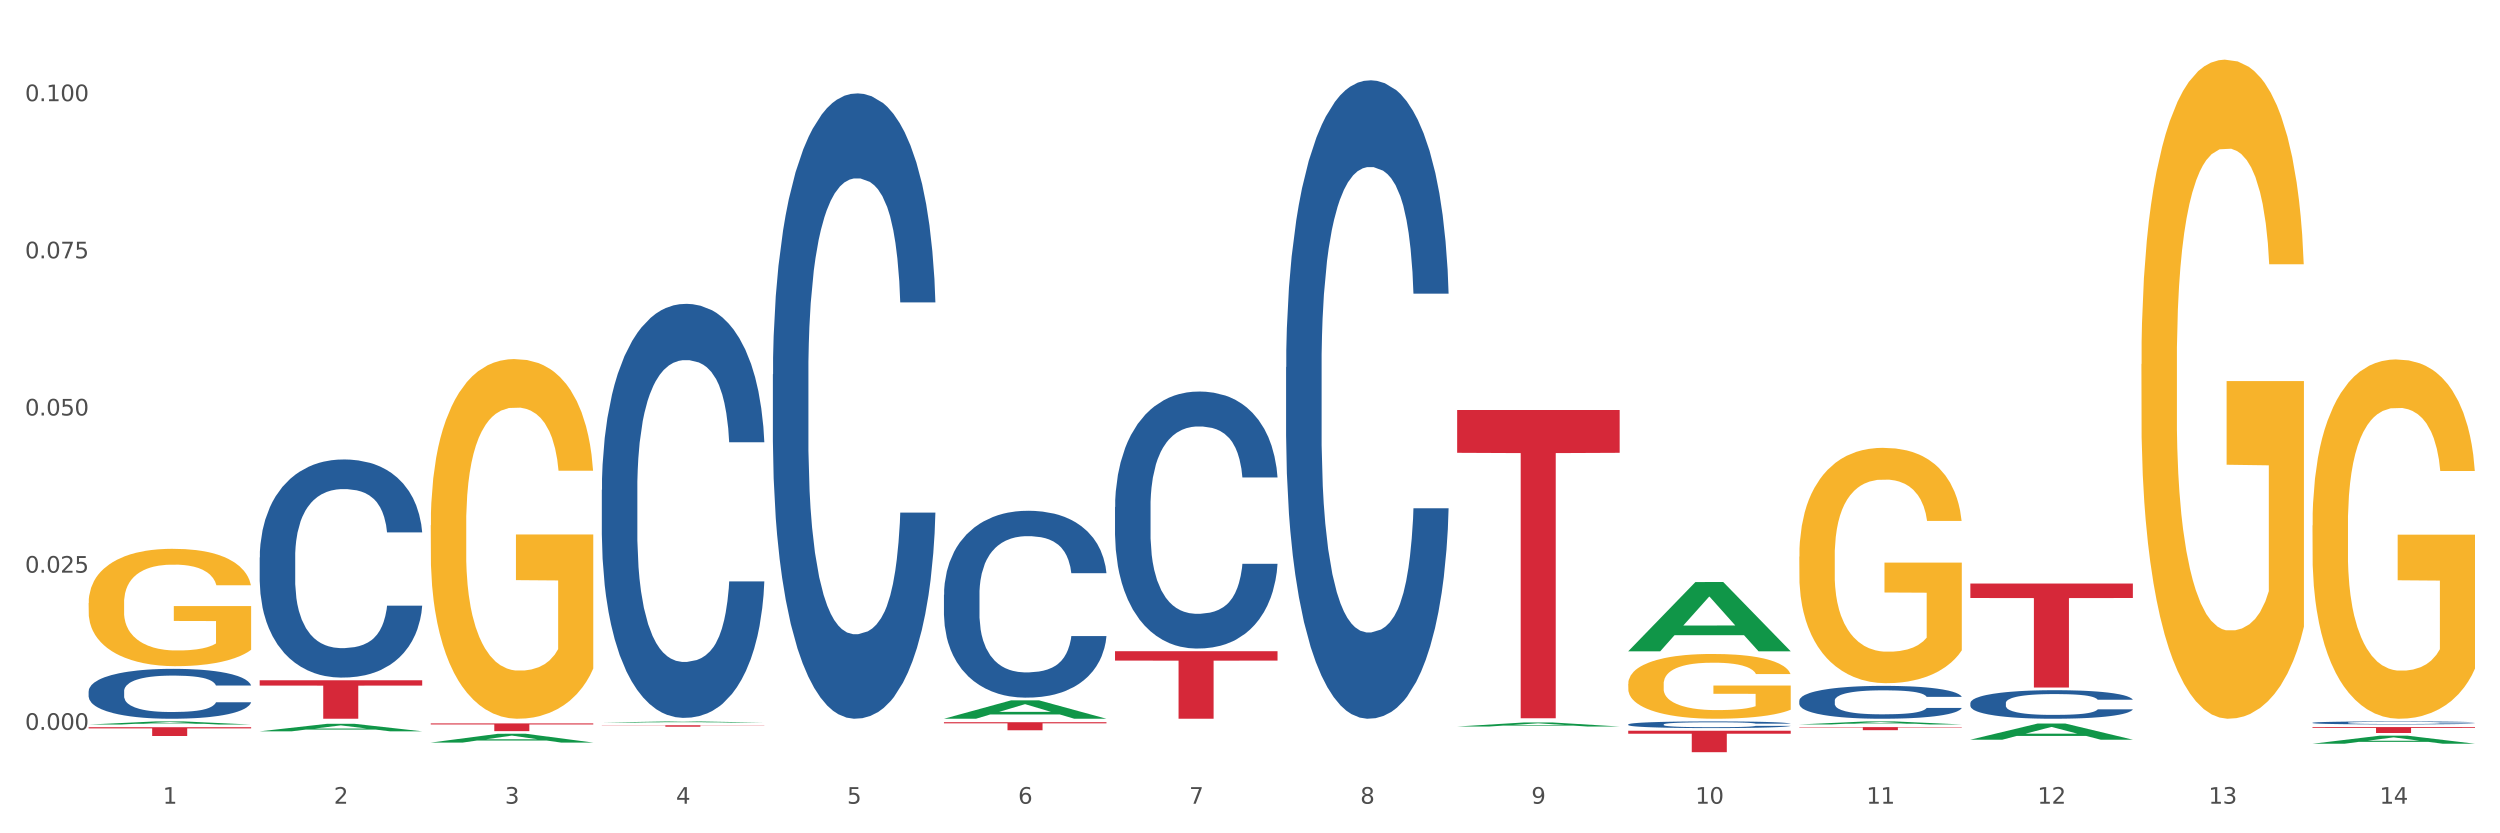
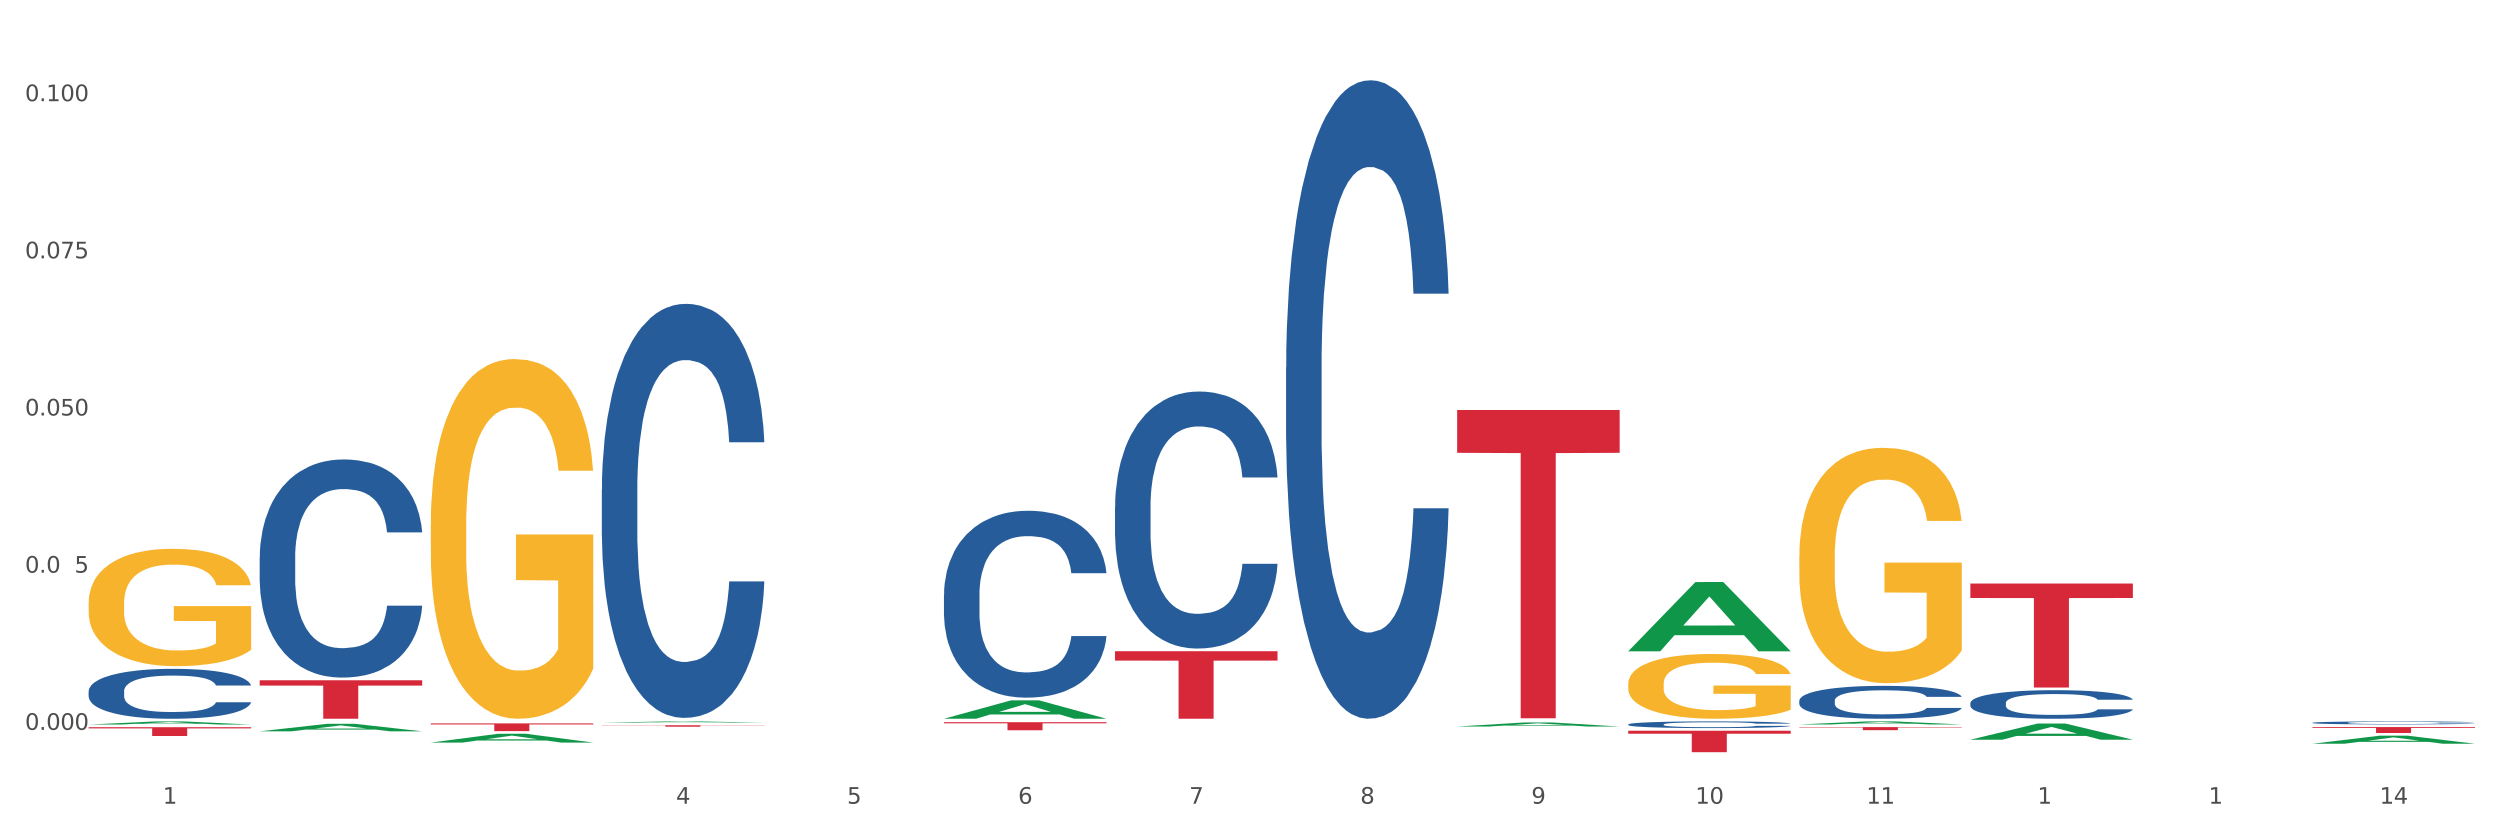
<svg xmlns="http://www.w3.org/2000/svg" xmlns:xlink="http://www.w3.org/1999/xlink" width="1080pt" height="360pt" viewBox="0 0 1080 360" version="1.1">
  <rect x="0" y="0" width="1080" height="360" fill="#333333" stroke="none" />
  <defs>
    <style type="text/css">*{stroke-linejoin: round; stroke-linecap: butt}</style>
  </defs>
  <g id="figure_1">
    <g id="patch_1">
      <path d="M 0 360  L 1080 360  L 1080 0  L 0 0  z " style="fill: #ffffff; stroke: #ffffff; stroke-linejoin: miter" />
    </g>
    <g id="axes_1">
      <g id="matplotlib.axis_1">
        <g id="xtick_1">
          <g id="text_1">
            <g style="fill: #4d4d4d" transform="translate(70.332 347.204) scale(0.096 -0.096)">
              <defs>
                <path id="DejaVuSans-31" d="M 794 531  L 1825 531  L 1825 4091  L 703 3866  L 703 4441  L 1819 4666  L 2450 4666  L 2450 531  L 3481 531  L 3481 0  L 794 0  L 794 531  z " transform="scale(0.016)" />
              </defs>
              <use xlink:href="#DejaVuSans-31" />
            </g>
          </g>
        </g>
        <g id="xtick_2">
          <g id="text_2">
            <g style="fill: #4d4d4d" transform="translate(144.233 347.204) scale(0.096 -0.096)">
              <defs>
-                 <path id="DejaVuSans-32" d="M 1228 531  L 3431 531  L 3431 0  L 469 0  L 469 531  Q 828 903 1448 1529  Q 2069 2156 2228 2338  Q 2531 2678 2651 2914  Q 2772 3150 2772 3378  Q 2772 3750 2511 3984  Q 2250 4219 1831 4219  Q 1534 4219 1204 4116  Q 875 4013 500 3803  L 500 4441  Q 881 4594 1212 4672  Q 1544 4750 1819 4750  Q 2544 4750 2975 4387  Q 3406 4025 3406 3419  Q 3406 3131 3298 2873  Q 3191 2616 2906 2266  Q 2828 2175 2409 1742  Q 1991 1309 1228 531  z " transform="scale(0.016)" />
-               </defs>
+                 </defs>
              <use xlink:href="#DejaVuSans-32" />
            </g>
          </g>
        </g>
        <g id="xtick_3">
          <g id="text_3">
            <g style="fill: #4d4d4d" transform="translate(218.134 347.204) scale(0.096 -0.096)">
              <defs>
-                 <path id="DejaVuSans-33" d="M 2597 2516  Q 3050 2419 3304 2112  Q 3559 1806 3559 1356  Q 3559 666 3084 287  Q 2609 -91 1734 -91  Q 1441 -91 1130 -33  Q 819 25 488 141  L 488 750  Q 750 597 1062 519  Q 1375 441 1716 441  Q 2309 441 2620 675  Q 2931 909 2931 1356  Q 2931 1769 2642 2001  Q 2353 2234 1838 2234  L 1294 2234  L 1294 2753  L 1863 2753  Q 2328 2753 2575 2939  Q 2822 3125 2822 3475  Q 2822 3834 2567 4026  Q 2313 4219 1838 4219  Q 1578 4219 1281 4162  Q 984 4106 628 3988  L 628 4550  Q 988 4650 1302 4700  Q 1616 4750 1894 4750  Q 2613 4750 3031 4423  Q 3450 4097 3450 3541  Q 3450 3153 3228 2886  Q 3006 2619 2597 2516  z " transform="scale(0.016)" />
-               </defs>
+                 </defs>
              <use xlink:href="#DejaVuSans-33" />
            </g>
          </g>
        </g>
        <g id="xtick_4">
          <g id="text_4">
            <g style="fill: #4d4d4d" transform="translate(292.034 347.204) scale(0.096 -0.096)">
              <defs>
                <path id="DejaVuSans-34" d="M 2419 4116  L 825 1625  L 2419 1625  L 2419 4116  z M 2253 4666  L 3047 4666  L 3047 1625  L 3713 1625  L 3713 1100  L 3047 1100  L 3047 0  L 2419 0  L 2419 1100  L 313 1100  L 313 1709  L 2253 4666  z " transform="scale(0.016)" />
              </defs>
              <use xlink:href="#DejaVuSans-34" />
            </g>
          </g>
        </g>
        <g id="xtick_5">
          <g id="text_5">
            <g style="fill: #4d4d4d" transform="translate(365.935 347.204) scale(0.096 -0.096)">
              <defs>
                <path id="DejaVuSans-35" d="M 691 4666  L 3169 4666  L 3169 4134  L 1269 4134  L 1269 2991  Q 1406 3038 1543 3061  Q 1681 3084 1819 3084  Q 2600 3084 3056 2656  Q 3513 2228 3513 1497  Q 3513 744 3044 326  Q 2575 -91 1722 -91  Q 1428 -91 1123 -41  Q 819 9 494 109  L 494 744  Q 775 591 1075 516  Q 1375 441 1709 441  Q 2250 441 2565 725  Q 2881 1009 2881 1497  Q 2881 1984 2565 2268  Q 2250 2553 1709 2553  Q 1456 2553 1204 2497  Q 953 2441 691 2322  L 691 4666  z " transform="scale(0.016)" />
              </defs>
              <use xlink:href="#DejaVuSans-35" />
            </g>
          </g>
        </g>
        <g id="xtick_6">
          <g id="text_6">
            <g style="fill: #4d4d4d" transform="translate(439.836 347.204) scale(0.096 -0.096)">
              <defs>
                <path id="DejaVuSans-36" d="M 2113 2584  Q 1688 2584 1439 2293  Q 1191 2003 1191 1497  Q 1191 994 1439 701  Q 1688 409 2113 409  Q 2538 409 2786 701  Q 3034 994 3034 1497  Q 3034 2003 2786 2293  Q 2538 2584 2113 2584  z M 3366 4563  L 3366 3988  Q 3128 4100 2886 4159  Q 2644 4219 2406 4219  Q 1781 4219 1451 3797  Q 1122 3375 1075 2522  Q 1259 2794 1537 2939  Q 1816 3084 2150 3084  Q 2853 3084 3261 2657  Q 3669 2231 3669 1497  Q 3669 778 3244 343  Q 2819 -91 2113 -91  Q 1303 -91 875 529  Q 447 1150 447 2328  Q 447 3434 972 4092  Q 1497 4750 2381 4750  Q 2619 4750 2861 4703  Q 3103 4656 3366 4563  z " transform="scale(0.016)" />
              </defs>
              <use xlink:href="#DejaVuSans-36" />
            </g>
          </g>
        </g>
        <g id="xtick_7">
          <g id="text_7">
            <g style="fill: #4d4d4d" transform="translate(513.737 347.204) scale(0.096 -0.096)">
              <defs>
                <path id="DejaVuSans-37" d="M 525 4666  L 3525 4666  L 3525 4397  L 1831 0  L 1172 0  L 2766 4134  L 525 4134  L 525 4666  z " transform="scale(0.016)" />
              </defs>
              <use xlink:href="#DejaVuSans-37" />
            </g>
          </g>
        </g>
        <g id="xtick_8">
          <g id="text_8">
            <g style="fill: #4d4d4d" transform="translate(587.638 347.204) scale(0.096 -0.096)">
              <defs>
                <path id="DejaVuSans-38" d="M 2034 2216  Q 1584 2216 1326 1975  Q 1069 1734 1069 1313  Q 1069 891 1326 650  Q 1584 409 2034 409  Q 2484 409 2743 651  Q 3003 894 3003 1313  Q 3003 1734 2745 1975  Q 2488 2216 2034 2216  z M 1403 2484  Q 997 2584 770 2862  Q 544 3141 544 3541  Q 544 4100 942 4425  Q 1341 4750 2034 4750  Q 2731 4750 3128 4425  Q 3525 4100 3525 3541  Q 3525 3141 3298 2862  Q 3072 2584 2669 2484  Q 3125 2378 3379 2068  Q 3634 1759 3634 1313  Q 3634 634 3220 271  Q 2806 -91 2034 -91  Q 1263 -91 848 271  Q 434 634 434 1313  Q 434 1759 690 2068  Q 947 2378 1403 2484  z M 1172 3481  Q 1172 3119 1398 2916  Q 1625 2713 2034 2713  Q 2441 2713 2670 2916  Q 2900 3119 2900 3481  Q 2900 3844 2670 4047  Q 2441 4250 2034 4250  Q 1625 4250 1398 4047  Q 1172 3844 1172 3481  z " transform="scale(0.016)" />
              </defs>
              <use xlink:href="#DejaVuSans-38" />
            </g>
          </g>
        </g>
        <g id="xtick_9">
          <g id="text_9">
            <g style="fill: #4d4d4d" transform="translate(661.539 347.204) scale(0.096 -0.096)">
              <defs>
                <path id="DejaVuSans-39" d="M 703 97  L 703 672  Q 941 559 1184 500  Q 1428 441 1663 441  Q 2288 441 2617 861  Q 2947 1281 2994 2138  Q 2813 1869 2534 1725  Q 2256 1581 1919 1581  Q 1219 1581 811 2004  Q 403 2428 403 3163  Q 403 3881 828 4315  Q 1253 4750 1959 4750  Q 2769 4750 3195 4129  Q 3622 3509 3622 2328  Q 3622 1225 3098 567  Q 2575 -91 1691 -91  Q 1453 -91 1209 -44  Q 966 3 703 97  z M 1959 2075  Q 2384 2075 2632 2365  Q 2881 2656 2881 3163  Q 2881 3666 2632 3958  Q 2384 4250 1959 4250  Q 1534 4250 1286 3958  Q 1038 3666 1038 3163  Q 1038 2656 1286 2365  Q 1534 2075 1959 2075  z " transform="scale(0.016)" />
              </defs>
              <use xlink:href="#DejaVuSans-39" />
            </g>
          </g>
        </g>
        <g id="xtick_10">
          <g id="text_10">
            <g style="fill: #4d4d4d" transform="translate(732.386 347.204) scale(0.096 -0.096)">
              <defs>
                <path id="DejaVuSans-30" d="M 2034 4250  Q 1547 4250 1301 3770  Q 1056 3291 1056 2328  Q 1056 1369 1301 889  Q 1547 409 2034 409  Q 2525 409 2770 889  Q 3016 1369 3016 2328  Q 3016 3291 2770 3770  Q 2525 4250 2034 4250  z M 2034 4750  Q 2819 4750 3233 4129  Q 3647 3509 3647 2328  Q 3647 1150 3233 529  Q 2819 -91 2034 -91  Q 1250 -91 836 529  Q 422 1150 422 2328  Q 422 3509 836 4129  Q 1250 4750 2034 4750  z " transform="scale(0.016)" />
              </defs>
              <use xlink:href="#DejaVuSans-31" />
              <use xlink:href="#DejaVuSans-30" transform="translate(63.623 0)" />
            </g>
          </g>
        </g>
        <g id="xtick_11">
          <g id="text_11">
            <g style="fill: #4d4d4d" transform="translate(806.287 347.204) scale(0.096 -0.096)">
              <use xlink:href="#DejaVuSans-31" />
              <use xlink:href="#DejaVuSans-31" transform="translate(63.623 0)" />
            </g>
          </g>
        </g>
        <g id="xtick_12">
          <g id="text_12">
            <g style="fill: #4d4d4d" transform="translate(880.187 347.204) scale(0.096 -0.096)">
              <use xlink:href="#DejaVuSans-31" />
              <use xlink:href="#DejaVuSans-32" transform="translate(63.623 0)" />
            </g>
          </g>
        </g>
        <g id="xtick_13">
          <g id="text_13">
            <g style="fill: #4d4d4d" transform="translate(954.088 347.204) scale(0.096 -0.096)">
              <use xlink:href="#DejaVuSans-31" />
              <use xlink:href="#DejaVuSans-33" transform="translate(63.623 0)" />
            </g>
          </g>
        </g>
        <g id="xtick_14">
          <g id="text_14">
            <g style="fill: #4d4d4d" transform="translate(1027.989 347.204) scale(0.096 -0.096)">
              <use xlink:href="#DejaVuSans-31" />
              <use xlink:href="#DejaVuSans-34" transform="translate(63.623 0)" />
            </g>
          </g>
        </g>
        <g id="xtick_15" />
        <g id="xtick_16" />
        <g id="xtick_17" />
        <g id="xtick_18" />
        <g id="xtick_19" />
        <g id="xtick_20" />
        <g id="xtick_21" />
        <g id="xtick_22" />
        <g id="xtick_23" />
        <g id="xtick_24" />
        <g id="xtick_25" />
        <g id="xtick_26" />
        <g id="xtick_27" />
      </g>
      <g id="matplotlib.axis_2">
        <g id="ytick_1">
          <g id="text_15">
            <g style="fill: #4d4d4d" transform="translate(10.8 315.293) scale(0.096 -0.096)">
              <defs>
                <path id="DejaVuSans-2e" d="M 684 794  L 1344 794  L 1344 0  L 684 0  L 684 794  z " transform="scale(0.016)" />
              </defs>
              <use xlink:href="#DejaVuSans-30" />
              <use xlink:href="#DejaVuSans-2e" transform="translate(63.623 0)" />
              <use xlink:href="#DejaVuSans-30" transform="translate(95.41 0)" />
              <use xlink:href="#DejaVuSans-30" transform="translate(159.033 0)" />
              <use xlink:href="#DejaVuSans-30" transform="translate(222.656 0)" />
            </g>
          </g>
        </g>
        <g id="ytick_2">
          <g id="text_16">
            <g style="fill: #4d4d4d" transform="translate(10.8 247.396) scale(0.096 -0.096)">
              <use xlink:href="#DejaVuSans-30" />
              <use xlink:href="#DejaVuSans-2e" transform="translate(63.623 0)" />
              <use xlink:href="#DejaVuSans-30" transform="translate(95.41 0)" />
              <use xlink:href="#DejaVuSans-32" transform="translate(159.033 0)" />
              <use xlink:href="#DejaVuSans-35" transform="translate(222.656 0)" />
            </g>
          </g>
        </g>
        <g id="ytick_3">
          <g id="text_17">
            <g style="fill: #4d4d4d" transform="translate(10.8 179.499) scale(0.096 -0.096)">
              <use xlink:href="#DejaVuSans-30" />
              <use xlink:href="#DejaVuSans-2e" transform="translate(63.623 0)" />
              <use xlink:href="#DejaVuSans-30" transform="translate(95.41 0)" />
              <use xlink:href="#DejaVuSans-35" transform="translate(159.033 0)" />
              <use xlink:href="#DejaVuSans-30" transform="translate(222.656 0)" />
            </g>
          </g>
        </g>
        <g id="ytick_4">
          <g id="text_18">
            <g style="fill: #4d4d4d" transform="translate(10.8 111.602) scale(0.096 -0.096)">
              <use xlink:href="#DejaVuSans-30" />
              <use xlink:href="#DejaVuSans-2e" transform="translate(63.623 0)" />
              <use xlink:href="#DejaVuSans-30" transform="translate(95.41 0)" />
              <use xlink:href="#DejaVuSans-37" transform="translate(159.033 0)" />
              <use xlink:href="#DejaVuSans-35" transform="translate(222.656 0)" />
            </g>
          </g>
        </g>
        <g id="ytick_5">
          <g id="text_19">
            <g style="fill: #4d4d4d" transform="translate(10.8 43.706) scale(0.096 -0.096)">
              <use xlink:href="#DejaVuSans-30" />
              <use xlink:href="#DejaVuSans-2e" transform="translate(63.623 0)" />
              <use xlink:href="#DejaVuSans-31" transform="translate(95.41 0)" />
              <use xlink:href="#DejaVuSans-30" transform="translate(159.033 0)" />
              <use xlink:href="#DejaVuSans-30" transform="translate(222.656 0)" />
            </g>
          </g>
        </g>
        <g id="ytick_6" />
        <g id="ytick_7" />
        <g id="ytick_8" />
        <g id="ytick_9" />
      </g>
      <g id="PolyCollection_1">
        <path d="M 38.283 313.004  L 38.355 313.003  L 67.306 311.647  L 79.321 311.645  L 108.489 313.006  L 94.592 313.006  L 88.296 312.689  L 58.404 312.689  L 58.187 312.695  L 52.107 313.006  L 38.283 313.006  L 38.283 313.004  L 62.167 312.5  L 84.532 312.499  L 73.458 311.935  L 73.314 311.933  L 73.169 311.937  L 62.095 312.499  L 62.167 312.5  L 38.283 313.004  z " clip-path="url(#p4eec4bfcff)" style="fill: #109648" />
        <path d="M 703.391 312.944  L 703.474 312.941  L 703.474 312.867  L 703.723 312.767  L 704.636 312.582  L 705.797 312.442  L 707.789 312.279  L 708.868 312.21  L 710.279 312.133  L 713.183 312.009  L 716.502 311.904  L 718.826 311.846  L 720.569 311.809  L 724.469 311.743  L 726.71 311.714  L 729.033 311.69  L 731.025 311.674  L 734.344 311.656  L 737 311.648  L 740.07 311.645  L 742.643 311.648  L 746.045 311.658  L 751.024 311.69  L 752.933 311.709  L 755.506 311.74  L 758.161 311.782  L 760.319 311.825  L 762.808 311.885  L 765.381 311.965  L 767.871 312.065  L 769.613 312.157  L 771.024 312.255  L 772.269 312.374  L 773.182 312.503  L 773.597 312.611  L 758.41 312.611  L 757.995 312.514  L 757.165 312.408  L 756.336 312.337  L 755.423 312.279  L 754.012 312.213  L 752.767 312.17  L 750.693 312.12  L 748.784 312.089  L 747.207 312.07  L 745.298 312.054  L 741.232 312.038  L 738.328 312.038  L 736.502 312.044  L 734.261 312.057  L 732.353 312.075  L 730.112 312.107  L 728.369 312.141  L 726.627 312.186  L 725.631 312.218  L 724.137 312.276  L 723.141 312.324  L 721.814 312.405  L 721.067 312.463  L 719.739 312.614  L 719.158 312.725  L 718.909 312.801  L 718.743 312.886  L 718.743 313.297  L 719.241 313.482  L 719.656 313.561  L 720.32 313.651  L 721.565 313.767  L 723.39 313.881  L 725.299 313.962  L 726.876 314.013  L 728.369 314.049  L 729.863 314.079  L 731.689 314.105  L 733.183 314.121  L 735.423 314.137  L 738.079 314.144  L 740.153 314.144  L 744.386 314.131  L 746.294 314.118  L 748.12 314.1  L 750.112 314.071  L 751.688 314.039  L 752.601 314.015  L 754.095 313.965  L 755.257 313.912  L 756.253 313.852  L 756.916 313.799  L 757.663 313.72  L 758.244 313.63  L 758.41 313.582  L 773.597 313.582  L 773.265 313.677  L 772.684 313.77  L 771.522 313.894  L 770.609 313.965  L 769.198 314.052  L 767.705 314.126  L 765.63 314.208  L 763.721 314.269  L 761.73 314.321  L 759.572 314.369  L 755.672 314.435  L 754.261 314.453  L 751.273 314.485  L 748.95 314.503  L 745.547 314.522  L 742.062 314.532  L 738.411 314.535  L 735.174 314.53  L 731.606 314.514  L 729.365 314.498  L 726.876 314.474  L 723.971 314.437  L 721.233 314.393  L 718.66 314.34  L 716.254 314.279  L 714.013 314.21  L 711.108 314.097  L 708.951 313.986  L 707.374 313.883  L 706.295 313.796  L 705.216 313.685  L 704.636 313.609  L 703.723 313.424  L 703.391 313.252  L 703.391 312.944  z " clip-path="url(#p4eec4bfcff)" style="fill: #255c99" />
        <path d="M 555.589 158.612  L 555.672 158.36  L 555.672 151.307  L 555.921 141.735  L 556.834 124.103  L 557.996 110.753  L 559.987 95.136  L 561.066 88.587  L 562.477 81.282  L 565.381 69.443  L 568.701 59.367  L 571.024 53.826  L 572.767 50.299  L 576.667 44.002  L 578.908 41.231  L 581.232 38.964  L 583.223 37.453  L 586.543 35.69  L 589.198 34.934  L 592.269 34.682  L 594.841 34.934  L 598.244 35.942  L 603.223 38.964  L 605.131 40.728  L 607.704 43.75  L 610.36 47.781  L 612.517 51.811  L 615.007 57.604  L 617.579 65.161  L 620.069 74.733  L 621.812 83.549  L 623.222 92.869  L 624.467 104.204  L 625.38 116.546  L 625.795 126.874  L 610.608 126.874  L 610.194 117.554  L 609.364 107.478  L 608.534 100.677  L 607.621 95.136  L 606.21 88.839  L 604.965 84.808  L 602.891 80.022  L 600.982 77  L 599.405 75.237  L 597.497 73.725  L 593.43 72.214  L 590.526 72.214  L 588.7 72.718  L 586.46 73.977  L 584.551 75.74  L 582.31 78.763  L 580.568 82.038  L 578.825 86.32  L 577.829 89.342  L 576.335 94.884  L 575.34 99.418  L 574.012 107.227  L 573.265 112.768  L 571.937 127.126  L 571.356 137.705  L 571.107 145.01  L 570.941 153.071  L 570.941 192.365  L 571.439 209.998  L 571.854 217.554  L 572.518 226.119  L 573.763 237.202  L 575.589 248.033  L 577.497 255.842  L 579.074 260.628  L 580.568 264.154  L 582.061 266.925  L 583.887 269.444  L 585.381 270.955  L 587.621 272.466  L 590.277 273.222  L 592.352 273.222  L 596.584 271.963  L 598.493 270.703  L 600.318 268.94  L 602.31 266.169  L 603.887 263.146  L 604.799 260.879  L 606.293 256.093  L 607.455 251.056  L 608.451 245.262  L 609.115 240.224  L 609.862 232.668  L 610.443 224.103  L 610.608 219.569  L 625.795 219.569  L 625.463 228.637  L 624.882 237.454  L 623.72 249.292  L 622.807 256.093  L 621.397 264.406  L 619.903 271.459  L 617.828 279.267  L 615.92 285.061  L 613.928 290.099  L 611.77 294.633  L 607.87 300.93  L 606.459 302.693  L 603.472 305.716  L 601.148 307.479  L 597.746 309.242  L 594.26 310.25  L 590.609 310.502  L 587.373 309.998  L 583.804 308.487  L 581.564 306.975  L 579.074 304.708  L 576.169 301.182  L 573.431 296.9  L 570.858 291.862  L 568.452 286.068  L 566.211 279.519  L 563.307 268.688  L 561.149 258.109  L 559.572 248.285  L 558.494 239.973  L 557.415 229.393  L 556.834 222.088  L 555.921 204.456  L 555.589 188.083  L 555.589 158.612  z " clip-path="url(#p4eec4bfcff)" style="fill: #255c99" />
        <path d="M 481.688 219.031  L 481.771 218.929  L 481.771 216.09  L 482.02 212.236  L 482.933 205.138  L 484.095 199.763  L 486.086 193.476  L 487.165 190.839  L 488.576 187.899  L 491.48 183.132  L 494.8 179.076  L 497.123 176.845  L 498.866 175.426  L 502.767 172.89  L 505.007 171.775  L 507.331 170.862  L 509.322 170.254  L 512.642 169.544  L 515.297 169.24  L 518.368 169.138  L 520.94 169.24  L 524.343 169.645  L 529.322 170.862  L 531.231 171.572  L 533.803 172.789  L 536.459 174.411  L 538.616 176.034  L 541.106 178.366  L 543.678 181.409  L 546.168 185.262  L 547.911 188.811  L 549.321 192.563  L 550.566 197.127  L 551.479 202.096  L 551.894 206.253  L 536.708 206.253  L 536.293 202.501  L 535.463 198.445  L 534.633 195.707  L 533.72 193.476  L 532.309 190.941  L 531.065 189.318  L 528.99 187.392  L 527.081 186.175  L 525.505 185.465  L 523.596 184.856  L 519.53 184.248  L 516.625 184.248  L 514.799 184.451  L 512.559 184.958  L 510.65 185.668  L 508.41 186.885  L 506.667 188.203  L 504.924 189.927  L 503.928 191.144  L 502.435 193.375  L 501.439 195.2  L 500.111 198.344  L 499.364 200.574  L 498.036 206.355  L 497.455 210.614  L 497.206 213.555  L 497.04 216.8  L 497.04 232.619  L 497.538 239.718  L 497.953 242.76  L 498.617 246.208  L 499.862 250.67  L 501.688 255.03  L 503.596 258.174  L 505.173 260.1  L 506.667 261.52  L 508.161 262.636  L 509.986 263.65  L 511.48 264.258  L 513.721 264.867  L 516.376 265.171  L 518.451 265.171  L 522.683 264.664  L 524.592 264.157  L 526.417 263.447  L 528.409 262.331  L 529.986 261.114  L 530.899 260.202  L 532.392 258.275  L 533.554 256.247  L 534.55 253.915  L 535.214 251.886  L 535.961 248.844  L 536.542 245.396  L 536.708 243.571  L 551.894 243.571  L 551.562 247.222  L 550.981 250.771  L 549.819 255.537  L 548.906 258.275  L 547.496 261.622  L 546.002 264.461  L 543.927 267.605  L 542.019 269.937  L 540.027 271.965  L 537.869 273.79  L 533.969 276.326  L 532.558 277.035  L 529.571 278.252  L 527.247 278.962  L 523.845 279.672  L 520.359 280.078  L 516.708 280.179  L 513.472 279.976  L 509.903 279.368  L 507.663 278.759  L 505.173 277.847  L 502.269 276.427  L 499.53 274.703  L 496.958 272.675  L 494.551 270.343  L 492.31 267.706  L 489.406 263.345  L 487.248 259.086  L 485.671 255.131  L 484.593 251.785  L 483.514 247.526  L 482.933 244.585  L 482.02 237.487  L 481.688 230.895  L 481.688 219.031  z " clip-path="url(#p4eec4bfcff)" style="fill: #255c99" />
        <path d="M 407.787 256.925  L 407.87 256.851  L 407.87 254.787  L 408.119 251.985  L 409.032 246.823  L 410.194 242.915  L 412.186 238.344  L 413.264 236.426  L 414.675 234.288  L 417.58 230.822  L 420.899 227.873  L 423.223 226.251  L 424.965 225.219  L 428.866 223.375  L 431.106 222.564  L 433.43 221.9  L 435.422 221.458  L 438.741 220.942  L 441.396 220.721  L 444.467 220.647  L 447.039 220.721  L 450.442 221.016  L 455.421 221.9  L 457.33 222.417  L 459.902 223.301  L 462.558 224.481  L 464.715 225.661  L 467.205 227.357  L 469.778 229.569  L 472.267 232.371  L 474.01 234.952  L 475.421 237.68  L 476.665 240.998  L 477.578 244.611  L 477.993 247.634  L 462.807 247.634  L 462.392 244.906  L 461.562 241.957  L 460.732 239.966  L 459.819 238.344  L 458.409 236.5  L 457.164 235.32  L 455.089 233.919  L 453.18 233.035  L 451.604 232.518  L 449.695 232.076  L 445.629 231.634  L 442.724 231.634  L 440.899 231.781  L 438.658 232.15  L 436.749 232.666  L 434.509 233.551  L 432.766 234.509  L 431.023 235.763  L 430.027 236.648  L 428.534 238.27  L 427.538 239.597  L 426.21 241.883  L 425.463 243.505  L 424.135 247.708  L 423.555 250.805  L 423.306 252.943  L 423.14 255.303  L 423.14 266.806  L 423.638 271.967  L 424.052 274.179  L 424.716 276.686  L 425.961 279.931  L 427.787 283.101  L 429.695 285.387  L 431.272 286.788  L 432.766 287.821  L 434.26 288.632  L 436.085 289.369  L 437.579 289.811  L 439.82 290.254  L 442.475 290.475  L 444.55 290.475  L 448.782 290.106  L 450.691 289.738  L 452.517 289.222  L 454.508 288.41  L 456.085 287.526  L 456.998 286.862  L 458.492 285.461  L 459.653 283.986  L 460.649 282.29  L 461.313 280.816  L 462.06 278.604  L 462.641 276.097  L 462.807 274.769  L 477.993 274.769  L 477.661 277.424  L 477.08 280.005  L 475.918 283.47  L 475.006 285.461  L 473.595 287.894  L 472.101 289.959  L 470.027 292.245  L 468.118 293.941  L 466.126 295.415  L 463.969 296.743  L 460.068 298.586  L 458.657 299.102  L 455.67 299.987  L 453.346 300.503  L 449.944 301.019  L 446.459 301.314  L 442.807 301.388  L 439.571 301.241  L 436.002 300.798  L 433.762 300.356  L 431.272 299.692  L 428.368 298.66  L 425.629 297.406  L 423.057 295.932  L 420.65 294.236  L 418.409 292.318  L 415.505 289.148  L 413.347 286.051  L 411.771 283.175  L 410.692 280.742  L 409.613 277.645  L 409.032 275.507  L 408.119 270.345  L 407.787 265.552  L 407.787 256.925  z " clip-path="url(#p4eec4bfcff)" style="fill: #255c99" />
-         <path d="M 333.886 161.727  L 333.969 161.48  L 333.969 154.572  L 334.218 145.196  L 335.131 127.926  L 336.293 114.849  L 338.285 99.553  L 339.363 93.138  L 340.774 85.983  L 343.679 74.387  L 346.998 64.518  L 349.322 59.09  L 351.064 55.636  L 354.965 49.468  L 357.205 46.754  L 359.529 44.533  L 361.521 43.053  L 364.84 41.326  L 367.496 40.585  L 370.566 40.339  L 373.139 40.585  L 376.541 41.572  L 381.52 44.533  L 383.429 46.26  L 386.001 49.221  L 388.657 53.168  L 390.815 57.116  L 393.304 62.791  L 395.877 70.192  L 398.366 79.568  L 400.109 88.203  L 401.52 97.332  L 402.764 108.435  L 403.677 120.524  L 404.092 130.64  L 388.906 130.64  L 388.491 121.511  L 387.661 111.642  L 386.831 104.98  L 385.918 99.553  L 384.508 93.384  L 383.263 89.437  L 381.188 84.749  L 379.28 81.788  L 377.703 80.061  L 375.794 78.581  L 371.728 77.101  L 368.823 77.101  L 366.998 77.594  L 364.757 78.828  L 362.848 80.555  L 360.608 83.515  L 358.865 86.723  L 357.122 90.917  L 356.127 93.878  L 354.633 99.306  L 353.637 103.747  L 352.309 111.395  L 351.562 116.823  L 350.235 130.886  L 349.654 141.249  L 349.405 148.404  L 349.239 156.299  L 349.239 194.788  L 349.737 212.059  L 350.152 219.46  L 350.816 227.849  L 352.06 238.705  L 353.886 249.314  L 355.795 256.963  L 357.371 261.65  L 358.865 265.104  L 360.359 267.818  L 362.185 270.286  L 363.678 271.766  L 365.919 273.246  L 368.574 273.987  L 370.649 273.987  L 374.881 272.753  L 376.79 271.519  L 378.616 269.792  L 380.607 267.078  L 382.184 264.118  L 383.097 261.897  L 384.591 257.209  L 385.752 252.275  L 386.748 246.6  L 387.412 241.666  L 388.159 234.264  L 388.74 225.875  L 388.906 221.434  L 404.092 221.434  L 403.76 230.316  L 403.179 238.952  L 402.018 250.548  L 401.105 257.209  L 399.694 265.351  L 398.2 272.259  L 396.126 279.908  L 394.217 285.583  L 392.225 290.517  L 390.068 294.958  L 386.167 301.126  L 384.757 302.853  L 381.769 305.814  L 379.446 307.541  L 376.043 309.268  L 372.558 310.255  L 368.906 310.502  L 365.67 310.008  L 362.102 308.528  L 359.861 307.048  L 357.371 304.827  L 354.467 301.373  L 351.728 297.179  L 349.156 292.244  L 346.749 286.569  L 344.509 280.155  L 341.604 269.546  L 339.446 259.183  L 337.87 249.561  L 336.791 241.419  L 335.712 231.057  L 335.131 223.902  L 334.218 206.631  L 333.886 190.594  L 333.886 161.727  z " clip-path="url(#p4eec4bfcff)" style="fill: #255c99" />
        <path d="M 259.986 211.629  L 260.069 211.466  L 260.069 206.892  L 260.318 200.684  L 261.23 189.249  L 262.392 180.591  L 264.384 170.463  L 265.463 166.216  L 266.873 161.478  L 269.778 153.801  L 273.097 147.266  L 275.421 143.672  L 277.164 141.385  L 281.064 137.301  L 283.305 135.505  L 285.628 134.034  L 287.62 133.054  L 290.939 131.911  L 293.595 131.421  L 296.665 131.257  L 299.238 131.421  L 302.64 132.074  L 307.619 134.034  L 309.528 135.178  L 312.101 137.138  L 314.756 139.752  L 316.914 142.366  L 319.403 146.123  L 321.976 151.023  L 324.465 157.231  L 326.208 162.949  L 327.619 168.993  L 328.864 176.344  L 329.776 184.348  L 330.191 191.046  L 315.005 191.046  L 314.59 185.002  L 313.76 178.468  L 312.93 174.057  L 312.018 170.463  L 310.607 166.379  L 309.362 163.765  L 307.287 160.662  L 305.379 158.701  L 303.802 157.558  L 301.893 156.578  L 297.827 155.597  L 294.923 155.597  L 293.097 155.924  L 290.856 156.741  L 288.948 157.884  L 286.707 159.845  L 284.964 161.968  L 283.222 164.745  L 282.226 166.706  L 280.732 170.3  L 279.736 173.24  L 278.408 178.304  L 277.662 181.898  L 276.334 191.209  L 275.753 198.07  L 275.504 202.808  L 275.338 208.035  L 275.338 233.519  L 275.836 244.954  L 276.251 249.855  L 276.915 255.409  L 278.159 262.597  L 279.985 269.621  L 281.894 274.685  L 283.471 277.789  L 284.964 280.076  L 286.458 281.873  L 288.284 283.506  L 289.777 284.486  L 292.018 285.467  L 294.674 285.957  L 296.748 285.957  L 300.98 285.14  L 302.889 284.323  L 304.715 283.18  L 306.706 281.383  L 308.283 279.422  L 309.196 277.952  L 310.69 274.848  L 311.852 271.581  L 312.847 267.824  L 313.511 264.557  L 314.258 259.656  L 314.839 254.102  L 315.005 251.162  L 330.191 251.162  L 329.859 257.042  L 329.279 262.76  L 328.117 270.438  L 327.204 274.848  L 325.793 280.239  L 324.299 284.813  L 322.225 289.877  L 320.316 293.634  L 318.324 296.902  L 316.167 299.842  L 312.267 303.926  L 310.856 305.069  L 307.868 307.03  L 305.545 308.173  L 302.142 309.317  L 298.657 309.97  L 295.006 310.133  L 291.769 309.807  L 288.201 308.827  L 285.96 307.846  L 283.471 306.376  L 280.566 304.089  L 277.827 301.312  L 275.255 298.045  L 272.848 294.288  L 270.608 290.041  L 267.703 283.016  L 265.546 276.155  L 263.969 269.784  L 262.89 264.393  L 261.811 257.532  L 261.23 252.795  L 260.318 241.36  L 259.986 230.742  L 259.986 211.629  z " clip-path="url(#p4eec4bfcff)" style="fill: #255c99" />
        <path d="M 112.184 240.826  L 112.267 240.74  L 112.267 238.331  L 112.516 235.06  L 113.429 229.035  L 114.59 224.474  L 116.582 219.138  L 117.661 216.9  L 119.072 214.404  L 121.976 210.359  L 125.296 206.916  L 127.619 205.023  L 129.362 203.818  L 133.262 201.666  L 135.503 200.72  L 137.826 199.945  L 139.818 199.429  L 143.137 198.826  L 145.793 198.568  L 148.863 198.482  L 151.436 198.568  L 154.838 198.912  L 159.818 199.945  L 161.726 200.547  L 164.299 201.58  L 166.954 202.957  L 169.112 204.334  L 171.602 206.314  L 174.174 208.896  L 176.664 212.166  L 178.406 215.179  L 179.817 218.363  L 181.062 222.236  L 181.975 226.453  L 182.39 229.982  L 167.203 229.982  L 166.788 226.798  L 165.959 223.355  L 165.129 221.031  L 164.216 219.138  L 162.805 216.986  L 161.56 215.609  L 159.486 213.974  L 157.577 212.941  L 156 212.339  L 154.092 211.822  L 150.025 211.306  L 147.121 211.306  L 145.295 211.478  L 143.055 211.908  L 141.146 212.511  L 138.905 213.543  L 137.163 214.662  L 135.42 216.125  L 134.424 217.158  L 132.93 219.052  L 131.934 220.601  L 130.607 223.269  L 129.86 225.162  L 128.532 230.068  L 127.951 233.683  L 127.702 236.179  L 127.536 238.933  L 127.536 252.359  L 128.034 258.384  L 128.449 260.966  L 129.113 263.892  L 130.358 267.679  L 132.183 271.38  L 134.092 274.048  L 135.669 275.683  L 137.163 276.888  L 138.656 277.835  L 140.482 278.696  L 141.976 279.212  L 144.216 279.728  L 146.872 279.987  L 148.946 279.987  L 153.179 279.556  L 155.087 279.126  L 156.913 278.524  L 158.905 277.577  L 160.481 276.544  L 161.394 275.769  L 162.888 274.134  L 164.05 272.413  L 165.046 270.433  L 165.71 268.712  L 166.456 266.13  L 167.037 263.204  L 167.203 261.655  L 182.39 261.655  L 182.058 264.753  L 181.477 267.765  L 180.315 271.81  L 179.402 274.134  L 177.991 276.974  L 176.498 279.384  L 174.423 282.052  L 172.514 284.032  L 170.523 285.753  L 168.365 287.302  L 164.465 289.454  L 163.054 290.056  L 160.067 291.089  L 157.743 291.692  L 154.341 292.294  L 150.855 292.638  L 147.204 292.724  L 143.967 292.552  L 140.399 292.036  L 138.158 291.52  L 135.669 290.745  L 132.764 289.54  L 130.026 288.077  L 127.453 286.356  L 125.047 284.376  L 122.806 282.138  L 119.902 278.437  L 117.744 274.823  L 116.167 271.466  L 115.088 268.626  L 114.01 265.011  L 113.429 262.515  L 112.516 256.491  L 112.184 250.896  L 112.184 240.826  z " clip-path="url(#p4eec4bfcff)" style="fill: #255c99" />
        <path d="M 38.283 298.626  L 38.366 298.606  L 38.366 298.054  L 38.615 297.306  L 39.528 295.927  L 40.69 294.884  L 42.681 293.662  L 43.76 293.15  L 45.171 292.579  L 48.075 291.654  L 51.395 290.866  L 53.718 290.432  L 55.461 290.157  L 59.361 289.664  L 61.602 289.448  L 63.926 289.27  L 65.917 289.152  L 69.237 289.014  L 71.892 288.955  L 74.963 288.936  L 77.535 288.955  L 80.938 289.034  L 85.917 289.27  L 87.825 289.408  L 90.398 289.645  L 93.053 289.96  L 95.211 290.275  L 97.701 290.728  L 100.273 291.319  L 102.763 292.067  L 104.506 292.756  L 105.916 293.485  L 107.161 294.371  L 108.074 295.337  L 108.489 296.144  L 93.302 296.144  L 92.888 295.415  L 92.058 294.627  L 91.228 294.096  L 90.315 293.662  L 88.904 293.17  L 87.659 292.855  L 85.585 292.481  L 83.676 292.244  L 82.099 292.107  L 80.191 291.988  L 76.124 291.87  L 73.22 291.87  L 71.394 291.91  L 69.154 292.008  L 67.245 292.146  L 65.004 292.382  L 63.262 292.638  L 61.519 292.973  L 60.523 293.209  L 59.029 293.643  L 58.034 293.997  L 56.706 294.608  L 55.959 295.041  L 54.631 296.164  L 54.05 296.991  L 53.801 297.562  L 53.635 298.192  L 53.635 301.265  L 54.133 302.643  L 54.548 303.234  L 55.212 303.904  L 56.457 304.77  L 58.283 305.617  L 60.191 306.228  L 61.768 306.602  L 63.262 306.878  L 64.755 307.094  L 66.581 307.291  L 68.075 307.41  L 70.315 307.528  L 72.971 307.587  L 75.046 307.587  L 79.278 307.488  L 81.187 307.39  L 83.012 307.252  L 85.004 307.035  L 86.581 306.799  L 87.493 306.622  L 88.987 306.248  L 90.149 305.854  L 91.145 305.401  L 91.809 305.007  L 92.556 304.416  L 93.136 303.746  L 93.302 303.392  L 108.489 303.392  L 108.157 304.101  L 107.576 304.79  L 106.414 305.716  L 105.501 306.248  L 104.091 306.898  L 102.597 307.449  L 100.522 308.06  L 98.614 308.513  L 96.622 308.906  L 94.464 309.261  L 90.564 309.753  L 89.153 309.891  L 86.166 310.128  L 83.842 310.265  L 80.44 310.403  L 76.954 310.482  L 73.303 310.502  L 70.066 310.462  L 66.498 310.344  L 64.257 310.226  L 61.768 310.049  L 58.863 309.773  L 56.125 309.438  L 53.552 309.044  L 51.146 308.591  L 48.905 308.079  L 46.001 307.232  L 43.843 306.405  L 42.266 305.637  L 41.187 304.987  L 40.109 304.16  L 39.528 303.589  L 38.615 302.21  L 38.283 300.93  L 38.283 298.626  z " clip-path="url(#p4eec4bfcff)" style="fill: #255c99" />
        <path d="M 38.283 314.15  L 108.489 314.15  L 108.489 314.678  L 80.872 314.682  L 80.872 317.952  L 65.733 317.952  L 65.733 314.682  L 38.283 314.678  L 38.283 314.154  L 38.283 314.15  z " clip-path="url(#p4eec4bfcff)" style="fill: #d62839" />
        <path d="M 777.292 302.676  L 777.375 302.663  L 777.375 302.299  L 777.624 301.806  L 778.536 300.897  L 779.698 300.21  L 781.69 299.405  L 782.769 299.067  L 784.179 298.691  L 787.084 298.081  L 790.403 297.562  L 792.727 297.276  L 794.47 297.095  L 798.37 296.77  L 800.611 296.627  L 802.934 296.511  L 804.926 296.433  L 808.245 296.342  L 810.901 296.303  L 813.971 296.29  L 816.544 296.303  L 819.946 296.355  L 824.925 296.511  L 826.834 296.602  L 829.407 296.757  L 832.062 296.965  L 834.22 297.173  L 836.709 297.471  L 839.282 297.86  L 841.771 298.354  L 843.514 298.808  L 844.925 299.288  L 846.17 299.872  L 847.082 300.508  L 847.497 301.04  L 832.311 301.04  L 831.896 300.56  L 831.066 300.041  L 830.236 299.69  L 829.324 299.405  L 827.913 299.08  L 826.668 298.873  L 824.593 298.626  L 822.685 298.47  L 821.108 298.38  L 819.199 298.302  L 815.133 298.224  L 812.229 298.224  L 810.403 298.25  L 808.162 298.315  L 806.254 298.406  L 804.013 298.561  L 802.27 298.73  L 800.528 298.951  L 799.532 299.106  L 798.038 299.392  L 797.042 299.626  L 795.714 300.028  L 794.968 300.313  L 793.64 301.053  L 793.059 301.598  L 792.81 301.975  L 792.644 302.39  L 792.644 304.415  L 793.142 305.323  L 793.557 305.713  L 794.221 306.154  L 795.465 306.725  L 797.291 307.283  L 799.2 307.685  L 800.777 307.932  L 802.27 308.114  L 803.764 308.256  L 805.59 308.386  L 807.083 308.464  L 809.324 308.542  L 811.98 308.581  L 814.054 308.581  L 818.286 308.516  L 820.195 308.451  L 822.021 308.36  L 824.012 308.217  L 825.589 308.062  L 826.502 307.945  L 827.996 307.698  L 829.158 307.439  L 830.153 307.14  L 830.817 306.881  L 831.564 306.491  L 832.145 306.05  L 832.311 305.816  L 847.497 305.816  L 847.165 306.284  L 846.585 306.738  L 845.423 307.348  L 844.51 307.698  L 843.099 308.127  L 841.605 308.49  L 839.531 308.892  L 837.622 309.191  L 835.63 309.45  L 833.473 309.684  L 829.573 310.009  L 828.162 310.099  L 825.174 310.255  L 822.851 310.346  L 819.448 310.437  L 815.963 310.489  L 812.312 310.502  L 809.075 310.476  L 805.507 310.398  L 803.266 310.32  L 800.777 310.203  L 797.872 310.022  L 795.134 309.801  L 792.561 309.541  L 790.154 309.243  L 787.914 308.905  L 785.009 308.347  L 782.852 307.802  L 781.275 307.296  L 780.196 306.868  L 779.117 306.323  L 778.536 305.946  L 777.624 305.038  L 777.292 304.194  L 777.292 302.676  z " clip-path="url(#p4eec4bfcff)" style="fill: #255c99" />
        <path d="M 112.184 293.868  L 182.39 293.868  L 182.39 296.18  L 154.773 296.195  L 154.773 310.502  L 139.634 310.502  L 139.634 296.195  L 112.184 296.18  L 112.184 293.884  L 112.184 293.868  z " clip-path="url(#p4eec4bfcff)" style="fill: #d62839" />
        <path d="M 259.986 313.31  L 330.191 313.31  L 330.191 313.397  L 302.575 313.398  L 302.575 313.941  L 287.436 313.941  L 287.436 313.398  L 259.986 313.397  L 259.986 313.31  L 259.986 313.31  z " clip-path="url(#p4eec4bfcff)" style="fill: #d62839" />
        <path d="M 407.787 311.998  L 477.993 311.998  L 477.993 312.481  L 450.377 312.485  L 450.377 315.479  L 435.237 315.479  L 435.237 312.485  L 407.787 312.481  L 407.787 312.001  L 407.787 311.998  z " clip-path="url(#p4eec4bfcff)" style="fill: #d62839" />
        <path d="M 481.688 281.323  L 551.894 281.323  L 551.894 285.377  L 524.277 285.405  L 524.277 310.502  L 509.138 310.502  L 509.138 285.405  L 481.688 285.377  L 481.688 281.35  L 481.688 281.323  z " clip-path="url(#p4eec4bfcff)" style="fill: #d62839" />
        <path d="M 629.49 177.108  L 699.696 177.108  L 699.696 195.615  L 672.079 195.74  L 672.079 310.284  L 656.94 310.284  L 656.94 195.74  L 629.49 195.615  L 629.49 177.233  L 629.49 177.108  z " clip-path="url(#p4eec4bfcff)" style="fill: #d62839" />
        <path d="M 703.391 315.679  L 773.597 315.679  L 773.597 316.967  L 745.98 316.976  L 745.98 324.95  L 730.841 324.95  L 730.841 316.976  L 703.391 316.967  L 703.391 315.687  L 703.391 315.679  z " clip-path="url(#p4eec4bfcff)" style="fill: #d62839" />
        <path d="M 777.292 314.108  L 847.497 314.108  L 847.497 314.293  L 819.881 314.294  L 819.881 315.435  L 804.742 315.435  L 804.742 314.294  L 777.292 314.293  L 777.292 314.109  L 777.292 314.108  z " clip-path="url(#p4eec4bfcff)" style="fill: #d62839" />
        <path d="M 851.192 252.094  L 921.398 252.094  L 921.398 258.337  L 893.782 258.38  L 893.782 297.019  L 878.643 297.019  L 878.643 258.38  L 851.192 258.337  L 851.192 252.137  L 851.192 252.094  z " clip-path="url(#p4eec4bfcff)" style="fill: #d62839" />
        <path d="M 998.994 314.094  L 1069.2 314.094  L 1069.2 314.452  L 1041.583 314.455  L 1041.583 316.669  L 1026.444 316.669  L 1026.444 314.455  L 998.994 314.452  L 998.994 314.097  L 998.994 314.094  z " clip-path="url(#p4eec4bfcff)" style="fill: #d62839" />
        <path d="M 38.283 260.517  L 38.366 260.471  L 38.366 258.804  L 38.532 257.369  L 39.361 253.896  L 40.604 251.025  L 41.516 249.496  L 42.427 248.246  L 43.505 246.996  L 44.831 245.699  L 47.235 243.801  L 48.727 242.828  L 50.55 241.81  L 53.866 240.328  L 56.27 239.494  L 58.756 238.8  L 62.818 237.966  L 65.47 237.596  L 68.288 237.318  L 71.687 237.133  L 74.256 237.086  L 79.893 237.225  L 84.7 237.642  L 87.021 237.966  L 90.005 238.522  L 91.58 238.892  L 94.149 239.633  L 96.802 240.606  L 98.625 241.439  L 101.36 243.014  L 103.433 244.588  L 105.339 246.533  L 106.334 247.876  L 107.08 249.126  L 107.743 250.562  L 108.406 252.831  L 93.486 252.831  L 92.906 251.21  L 91.994 249.682  L 90.668 248.2  L 89.508 247.274  L 87.518 246.116  L 85.695 245.375  L 83.788 244.819  L 81.467 244.356  L 79.644 244.125  L 77.074 243.94  L 72.018 243.986  L 68.62 244.356  L 66.299 244.819  L 64.807 245.236  L 63.481 245.699  L 61.989 246.348  L 60.248 247.32  L 59.005 248.2  L 57.762 249.311  L 56.767 250.423  L 55.855 251.719  L 55.109 253.108  L 54.529 254.544  L 54.032 256.304  L 53.617 259.221  L 53.617 265.565  L 53.783 267  L 54.197 268.899  L 54.695 270.334  L 55.524 272.048  L 56.27 273.205  L 57.679 274.873  L 59.254 276.262  L 60.497 277.142  L 61.74 277.882  L 63.895 278.901  L 66.299 279.735  L 68.371 280.244  L 71.189 280.707  L 73.096 280.892  L 74.754 280.985  L 78.815 280.985  L 81.716 280.846  L 84.949 280.522  L 87.435 280.105  L 89.508 279.596  L 91.828 278.762  L 93.32 277.975  L 93.32 268.297  L 75.085 268.251  L 75.085 261.814  L 108.489 261.814  L 108.489 280.707  L 107.08 281.68  L 105.505 282.559  L 103.847 283.347  L 101.36 284.319  L 98.377 285.245  L 95.724 285.893  L 92.906 286.449  L 89.59 286.959  L 85.28 287.422  L 82.628 287.607  L 79.312 287.746  L 75.417 287.792  L 72.018 287.699  L 68.703 287.468  L 65.221 287.051  L 61.823 286.449  L 59.254 285.847  L 56.684 285.106  L 53.949 284.134  L 51.794 283.208  L 50.136 282.374  L 48.312 281.309  L 46.323 279.92  L 44.831 278.67  L 43.505 277.373  L 42.096 275.706  L 41.101 274.271  L 40.107 272.465  L 39.526 271.122  L 38.863 269.038  L 38.366 266.121  L 38.283 260.517  z " clip-path="url(#p4eec4bfcff)" style="fill: #f7b32b" />
        <path d="M 186.085 312.509  L 256.291 312.509  L 256.291 312.972  L 228.674 312.975  L 228.674 315.841  L 213.535 315.841  L 213.535 312.975  L 186.085 312.972  L 186.085 312.512  L 186.085 312.509  z " clip-path="url(#p4eec4bfcff)" style="fill: #d62839" />
        <path d="M 851.192 303.707  L 851.275 303.696  L 851.275 303.38  L 851.524 302.952  L 852.437 302.163  L 853.599 301.566  L 855.591 300.867  L 856.67 300.574  L 858.08 300.247  L 860.985 299.718  L 864.304 299.267  L 866.628 299.019  L 868.37 298.861  L 872.271 298.58  L 874.511 298.456  L 876.835 298.354  L 878.827 298.287  L 882.146 298.208  L 884.802 298.174  L 887.872 298.163  L 890.445 298.174  L 893.847 298.219  L 898.826 298.354  L 900.735 298.433  L 903.307 298.568  L 905.963 298.749  L 908.121 298.929  L 910.61 299.188  L 913.183 299.526  L 915.672 299.954  L 917.415 300.349  L 918.826 300.766  L 920.071 301.273  L 920.983 301.825  L 921.398 302.287  L 906.212 302.287  L 905.797 301.87  L 904.967 301.419  L 904.137 301.115  L 903.224 300.867  L 901.814 300.585  L 900.569 300.405  L 898.494 300.191  L 896.586 300.056  L 895.009 299.977  L 893.1 299.909  L 889.034 299.842  L 886.129 299.842  L 884.304 299.864  L 882.063 299.921  L 880.154 300  L 877.914 300.135  L 876.171 300.281  L 874.428 300.473  L 873.433 300.608  L 871.939 300.856  L 870.943 301.059  L 869.615 301.408  L 868.868 301.656  L 867.541 302.298  L 866.96 302.772  L 866.711 303.098  L 866.545 303.459  L 866.545 305.217  L 867.043 306.006  L 867.458 306.344  L 868.122 306.727  L 869.366 307.223  L 871.192 307.707  L 873.101 308.056  L 874.677 308.271  L 876.171 308.428  L 877.665 308.552  L 879.491 308.665  L 880.984 308.733  L 883.225 308.8  L 885.88 308.834  L 887.955 308.834  L 892.187 308.778  L 894.096 308.721  L 895.922 308.642  L 897.913 308.518  L 899.49 308.383  L 900.403 308.282  L 901.897 308.068  L 903.058 307.842  L 904.054 307.583  L 904.718 307.358  L 905.465 307.02  L 906.046 306.637  L 906.212 306.434  L 921.398 306.434  L 921.066 306.839  L 920.485 307.234  L 919.324 307.763  L 918.411 308.068  L 917 308.44  L 915.506 308.755  L 913.432 309.104  L 911.523 309.364  L 909.531 309.589  L 907.374 309.792  L 903.473 310.074  L 902.063 310.152  L 899.075 310.288  L 896.752 310.366  L 893.349 310.445  L 889.864 310.49  L 886.212 310.502  L 882.976 310.479  L 879.408 310.412  L 877.167 310.344  L 874.677 310.243  L 871.773 310.085  L 869.034 309.893  L 866.462 309.668  L 864.055 309.409  L 861.815 309.116  L 858.91 308.631  L 856.752 308.158  L 855.176 307.718  L 854.097 307.347  L 853.018 306.873  L 852.437 306.546  L 851.524 305.758  L 851.192 305.025  L 851.192 303.707  z " clip-path="url(#p4eec4bfcff)" style="fill: #255c99" />
        <path d="M 998.994 312.232  L 999.077 312.231  L 999.077 312.197  L 999.326 312.152  L 1000.239 312.069  L 1001.401 312.005  L 1003.392 311.931  L 1004.471 311.9  L 1005.882 311.866  L 1008.786 311.81  L 1012.106 311.762  L 1014.43 311.736  L 1016.172 311.719  L 1020.073 311.689  L 1022.313 311.676  L 1024.637 311.666  L 1026.628 311.658  L 1029.948 311.65  L 1032.603 311.646  L 1035.674 311.645  L 1038.246 311.646  L 1041.649 311.651  L 1046.628 311.666  L 1048.537 311.674  L 1051.109 311.688  L 1053.765 311.707  L 1055.922 311.726  L 1058.412 311.754  L 1060.984 311.79  L 1063.474 311.835  L 1065.217 311.877  L 1066.627 311.921  L 1067.872 311.974  L 1068.785 312.033  L 1069.2 312.082  L 1054.014 312.082  L 1053.599 312.038  L 1052.769 311.99  L 1051.939 311.958  L 1051.026 311.931  L 1049.615 311.902  L 1048.371 311.883  L 1046.296 311.86  L 1044.387 311.846  L 1042.811 311.837  L 1040.902 311.83  L 1036.836 311.823  L 1033.931 311.823  L 1032.105 311.825  L 1029.865 311.831  L 1027.956 311.84  L 1025.716 311.854  L 1023.973 311.869  L 1022.23 311.89  L 1021.234 311.904  L 1019.741 311.93  L 1018.745 311.952  L 1017.417 311.989  L 1016.67 312.015  L 1015.342 312.083  L 1014.761 312.133  L 1014.512 312.167  L 1014.347 312.206  L 1014.347 312.392  L 1014.844 312.475  L 1015.259 312.511  L 1015.923 312.551  L 1017.168 312.604  L 1018.994 312.655  L 1020.902 312.692  L 1022.479 312.715  L 1023.973 312.731  L 1025.467 312.745  L 1027.292 312.756  L 1028.786 312.764  L 1031.027 312.771  L 1033.682 312.774  L 1035.757 312.774  L 1039.989 312.768  L 1041.898 312.762  L 1043.723 312.754  L 1045.715 312.741  L 1047.292 312.727  L 1048.205 312.716  L 1049.698 312.693  L 1050.86 312.669  L 1051.856 312.642  L 1052.52 312.618  L 1053.267 312.582  L 1053.848 312.542  L 1054.014 312.52  L 1069.2 312.52  L 1068.868 312.563  L 1068.287 312.605  L 1067.125 312.661  L 1066.213 312.693  L 1064.802 312.733  L 1063.308 312.766  L 1061.233 312.803  L 1059.325 312.83  L 1057.333 312.854  L 1055.175 312.876  L 1051.275 312.905  L 1049.864 312.914  L 1046.877 312.928  L 1044.553 312.936  L 1041.151 312.945  L 1037.665 312.95  L 1034.014 312.951  L 1030.778 312.948  L 1027.209 312.941  L 1024.969 312.934  L 1022.479 312.923  L 1019.575 312.907  L 1016.836 312.886  L 1014.264 312.863  L 1011.857 312.835  L 1009.616 312.804  L 1006.712 312.753  L 1004.554 312.703  L 1002.977 312.656  L 1001.899 312.617  L 1000.82 312.567  L 1000.239 312.532  L 999.326 312.449  L 998.994 312.371  L 998.994 312.232  z " clip-path="url(#p4eec4bfcff)" style="fill: #255c99" />
        <path d="M 703.391 295.447  L 703.474 295.422  L 703.474 294.502  L 703.639 293.709  L 704.468 291.792  L 705.712 290.208  L 706.623 289.364  L 707.535 288.674  L 708.613 287.984  L 709.939 287.269  L 712.343 286.221  L 713.835 285.684  L 715.658 285.122  L 718.974 284.304  L 721.377 283.844  L 723.864 283.46  L 727.925 283  L 730.578 282.796  L 733.396 282.642  L 736.794 282.54  L 739.364 282.515  L 745 282.591  L 749.808 282.821  L 752.129 283  L 755.113 283.307  L 756.687 283.511  L 759.257 283.92  L 761.909 284.457  L 763.733 284.917  L 766.468 285.786  L 768.54 286.655  L 770.447 287.729  L 771.441 288.47  L 772.187 289.16  L 772.851 289.952  L 773.514 291.205  L 758.594 291.205  L 758.014 290.31  L 757.102 289.467  L 755.776 288.649  L 754.615 288.138  L 752.626 287.499  L 750.802 287.09  L 748.896 286.783  L 746.575 286.527  L 744.752 286.4  L 742.182 286.297  L 737.126 286.323  L 733.728 286.527  L 731.407 286.783  L 729.915 287.013  L 728.589 287.269  L 727.097 287.626  L 725.356 288.163  L 724.113 288.649  L 722.869 289.262  L 721.875 289.876  L 720.963 290.591  L 720.217 291.358  L 719.637 292.15  L 719.139 293.122  L 718.725 294.732  L 718.725 298.233  L 718.891 299.026  L 719.305 300.074  L 719.802 300.866  L 720.631 301.812  L 721.377 302.451  L 722.786 303.371  L 724.361 304.138  L 725.605 304.623  L 726.848 305.032  L 729.003 305.594  L 731.407 306.054  L 733.479 306.336  L 736.297 306.591  L 738.204 306.693  L 739.861 306.745  L 743.923 306.745  L 746.824 306.668  L 750.056 306.489  L 752.543 306.259  L 754.615 305.978  L 756.936 305.518  L 758.428 305.083  L 758.428 299.741  L 740.193 299.716  L 740.193 296.163  L 773.597 296.163  L 773.597 306.591  L 772.187 307.128  L 770.613 307.614  L 768.955 308.048  L 766.468 308.585  L 763.484 309.096  L 760.832 309.454  L 758.014 309.761  L 754.698 310.042  L 750.388 310.297  L 747.736 310.399  L 744.42 310.476  L 740.524 310.502  L 737.126 310.451  L 733.811 310.323  L 730.329 310.093  L 726.931 309.761  L 724.361 309.428  L 721.792 309.019  L 719.057 308.483  L 716.901 307.971  L 715.244 307.511  L 713.42 306.923  L 711.431 306.157  L 709.939 305.467  L 708.613 304.751  L 707.204 303.831  L 706.209 303.038  L 705.214 302.042  L 704.634 301.3  L 703.971 300.15  L 703.474 298.54  L 703.391 295.447  z " clip-path="url(#p4eec4bfcff)" style="fill: #f7b32b" />
        <path d="M 777.292 240.449  L 777.374 240.357  L 777.374 237.013  L 777.54 234.135  L 778.369 227.17  L 779.612 221.412  L 780.524 218.348  L 781.436 215.84  L 782.514 213.333  L 783.84 210.733  L 786.243 206.925  L 787.735 204.975  L 789.559 202.932  L 792.874 199.961  L 795.278 198.289  L 797.765 196.896  L 801.826 195.224  L 804.479 194.482  L 807.297 193.924  L 810.695 193.553  L 813.265 193.46  L 818.901 193.739  L 823.709 194.574  L 826.03 195.224  L 829.013 196.339  L 830.588 197.082  L 833.158 198.568  L 835.81 200.518  L 837.634 202.189  L 840.369 205.347  L 842.441 208.504  L 844.348 212.404  L 845.342 215.097  L 846.088 217.605  L 846.751 220.484  L 847.415 225.034  L 832.495 225.034  L 831.915 221.784  L 831.003 218.719  L 829.677 215.747  L 828.516 213.89  L 826.527 211.569  L 824.703 210.083  L 822.797 208.968  L 820.476 208.04  L 818.653 207.575  L 816.083 207.204  L 811.027 207.297  L 807.628 208.04  L 805.308 208.968  L 803.816 209.804  L 802.489 210.733  L 800.997 212.033  L 799.257 213.983  L 798.014 215.747  L 796.77 217.976  L 795.776 220.205  L 794.864 222.805  L 794.118 225.591  L 793.538 228.47  L 793.04 231.999  L 792.626 237.849  L 792.626 250.572  L 792.792 253.45  L 793.206 257.258  L 793.703 260.137  L 794.532 263.573  L 795.278 265.894  L 796.687 269.237  L 798.262 272.023  L 799.505 273.788  L 800.749 275.274  L 802.904 277.317  L 805.308 278.988  L 807.38 280.01  L 810.198 280.938  L 812.104 281.31  L 813.762 281.495  L 817.824 281.495  L 820.725 281.217  L 823.957 280.567  L 826.444 279.731  L 828.516 278.709  L 830.837 277.038  L 832.329 275.459  L 832.329 256.051  L 814.094 255.958  L 814.094 243.05  L 847.497 243.05  L 847.497 280.938  L 846.088 282.888  L 844.513 284.653  L 842.856 286.232  L 840.369 288.182  L 837.385 290.039  L 834.733 291.339  L 831.915 292.453  L 828.599 293.475  L 824.289 294.404  L 821.636 294.775  L 818.321 295.054  L 814.425 295.146  L 811.027 294.961  L 807.711 294.496  L 804.23 293.661  L 800.832 292.453  L 798.262 291.246  L 795.693 289.76  L 792.957 287.81  L 790.802 285.953  L 789.145 284.281  L 787.321 282.145  L 785.332 279.36  L 783.84 276.852  L 782.514 274.252  L 781.104 270.909  L 780.11 268.03  L 779.115 264.408  L 778.535 261.715  L 777.872 257.536  L 777.374 251.686  L 777.292 240.449  z " clip-path="url(#p4eec4bfcff)" style="fill: #f7b32b" />
-         <path d="M 925.093 157.339  L 925.176 157.079  L 925.176 147.718  L 925.342 139.656  L 926.171 120.153  L 927.414 104.031  L 928.326 95.45  L 929.238 88.429  L 930.315 81.408  L 931.641 74.127  L 934.045 63.465  L 935.537 58.004  L 937.361 52.283  L 940.676 43.962  L 943.08 39.282  L 945.567 35.381  L 949.628 30.7  L 952.28 28.62  L 955.099 27.06  L 958.497 26.02  L 961.067 25.759  L 966.703 26.54  L 971.51 28.88  L 973.831 30.7  L 976.815 33.821  L 978.39 35.901  L 980.96 40.062  L 983.612 45.522  L 985.436 50.203  L 988.171 59.044  L 990.243 67.886  L 992.149 78.807  L 993.144 86.348  L 993.89 93.37  L 994.553 101.431  L 995.216 114.173  L 980.296 114.173  L 979.716 105.071  L 978.805 96.49  L 977.478 88.169  L 976.318 82.968  L 974.329 76.467  L 972.505 72.306  L 970.599 69.186  L 968.278 66.586  L 966.454 65.285  L 963.885 64.245  L 958.829 64.505  L 955.43 66.586  L 953.109 69.186  L 951.617 71.526  L 950.291 74.127  L 948.799 77.767  L 947.059 83.228  L 945.815 88.169  L 944.572 94.41  L 943.577 100.651  L 942.665 107.932  L 941.92 115.733  L 941.339 123.794  L 940.842 133.676  L 940.428 150.058  L 940.428 185.683  L 940.593 193.744  L 941.008 204.406  L 941.505 212.467  L 942.334 222.089  L 943.08 228.59  L 944.489 237.951  L 946.064 245.752  L 947.307 250.693  L 948.551 254.853  L 950.706 260.574  L 953.109 265.255  L 955.182 268.115  L 958 270.716  L 959.906 271.756  L 961.564 272.276  L 965.625 272.276  L 968.526 271.496  L 971.759 269.676  L 974.246 267.335  L 976.318 264.475  L 978.639 259.794  L 980.131 255.374  L 980.131 201.025  L 961.895 200.765  L 961.895 164.62  L 995.299 164.62  L 995.299 270.716  L 993.89 276.177  L 992.315 281.117  L 990.657 285.538  L 988.171 290.999  L 985.187 296.2  L 982.534 299.84  L 979.716 302.961  L 976.401 305.821  L 972.091 308.421  L 969.438 309.462  L 966.123 310.242  L 962.227 310.502  L 958.829 309.982  L 955.513 308.681  L 952.032 306.341  L 948.633 302.961  L 946.064 299.58  L 943.494 295.419  L 940.759 289.959  L 938.604 284.758  L 936.946 280.077  L 935.123 274.096  L 933.133 266.295  L 931.641 259.274  L 930.315 251.993  L 928.906 242.632  L 927.912 234.57  L 926.917 224.429  L 926.337 216.888  L 925.674 205.186  L 925.176 188.804  L 925.093 157.339  z " clip-path="url(#p4eec4bfcff)" style="fill: #f7b32b" />
-         <path d="M 998.994 227.002  L 999.077 226.86  L 999.077 221.757  L 999.243 217.362  L 1000.072 206.729  L 1001.315 197.94  L 1002.227 193.262  L 1003.139 189.434  L 1004.216 185.606  L 1005.542 181.637  L 1007.946 175.825  L 1009.438 172.848  L 1011.262 169.729  L 1014.577 165.192  L 1016.981 162.64  L 1019.467 160.514  L 1023.529 157.962  L 1026.181 156.828  L 1029 155.977  L 1032.398 155.41  L 1034.967 155.269  L 1040.604 155.694  L 1045.411 156.97  L 1047.732 157.962  L 1050.716 159.663  L 1052.291 160.798  L 1054.86 163.066  L 1057.513 166.043  L 1059.336 168.595  L 1062.072 173.415  L 1064.144 178.235  L 1066.05 184.189  L 1067.045 188.3  L 1067.791 192.128  L 1068.454 196.522  L 1069.117 203.469  L 1054.197 203.469  L 1053.617 198.507  L 1052.705 193.829  L 1051.379 189.292  L 1050.219 186.457  L 1048.229 182.913  L 1046.406 180.645  L 1044.499 178.943  L 1042.179 177.526  L 1040.355 176.817  L 1037.786 176.25  L 1032.729 176.392  L 1029.331 177.526  L 1027.01 178.943  L 1025.518 180.219  L 1024.192 181.637  L 1022.7 183.622  L 1020.959 186.599  L 1019.716 189.292  L 1018.473 192.695  L 1017.478 196.097  L 1016.566 200.067  L 1015.82 204.319  L 1015.24 208.714  L 1014.743 214.101  L 1014.328 223.032  L 1014.328 242.454  L 1014.494 246.849  L 1014.909 252.661  L 1015.406 257.056  L 1016.235 262.302  L 1016.981 265.846  L 1018.39 270.949  L 1019.965 275.202  L 1021.208 277.896  L 1022.451 280.164  L 1024.606 283.283  L 1027.01 285.835  L 1029.082 287.394  L 1031.901 288.812  L 1033.807 289.379  L 1035.465 289.662  L 1039.526 289.662  L 1042.427 289.237  L 1045.66 288.245  L 1048.147 286.969  L 1050.219 285.409  L 1052.54 282.857  L 1054.032 280.447  L 1054.032 250.819  L 1035.796 250.677  L 1035.796 230.971  L 1069.2 230.971  L 1069.2 288.812  L 1067.791 291.789  L 1066.216 294.482  L 1064.558 296.892  L 1062.072 299.869  L 1059.088 302.705  L 1056.435 304.689  L 1053.617 306.391  L 1050.302 307.95  L 1045.991 309.368  L 1043.339 309.935  L 1040.024 310.36  L 1036.128 310.502  L 1032.729 310.218  L 1029.414 309.509  L 1025.933 308.233  L 1022.534 306.391  L 1019.965 304.548  L 1017.395 302.279  L 1014.66 299.302  L 1012.505 296.467  L 1010.847 293.915  L 1009.024 290.655  L 1007.034 286.402  L 1005.542 282.574  L 1004.216 278.605  L 1002.807 273.501  L 1001.812 269.106  L 1000.818 263.577  L 1000.237 259.466  L 999.574 253.087  L 999.077 244.156  L 998.994 227.002  z " clip-path="url(#p4eec4bfcff)" style="fill: #f7b32b" />
        <path d="M 851.192 319.541  L 851.265 319.534  L 880.216 312.576  L 892.23 312.569  L 921.398 319.554  L 907.502 319.554  L 901.205 317.928  L 871.313 317.928  L 871.096 317.954  L 865.016 319.554  L 851.192 319.554  L 851.192 319.541  L 875.077 316.957  L 897.441 316.95  L 886.368 314.058  L 886.223 314.045  L 886.078 314.065  L 875.005 316.95  L 875.077 316.957  L 851.192 319.541  z " clip-path="url(#p4eec4bfcff)" style="fill: #109648" />
        <path d="M 777.292 312.962  L 777.364 312.961  L 806.315 311.647  L 818.329 311.645  L 847.497 312.965  L 833.601 312.965  L 827.304 312.657  L 797.412 312.657  L 797.195 312.662  L 791.116 312.965  L 777.292 312.965  L 777.292 312.962  L 801.176 312.474  L 823.541 312.473  L 812.467 311.926  L 812.322 311.924  L 812.177 311.928  L 801.104 312.473  L 801.176 312.474  L 777.292 312.962  z " clip-path="url(#p4eec4bfcff)" style="fill: #109648" />
        <path d="M 703.391 281.315  L 703.463 281.287  L 732.414 251.448  L 744.429 251.42  L 773.597 281.371  L 759.7 281.371  L 753.403 274.397  L 723.512 274.397  L 723.294 274.509  L 717.215 281.371  L 703.391 281.371  L 703.391 281.315  L 727.275 270.234  L 749.64 270.206  L 738.566 257.804  L 738.421 257.748  L 738.277 257.832  L 727.203 270.206  L 727.275 270.234  L 703.391 281.315  z " clip-path="url(#p4eec4bfcff)" style="fill: #109648" />
        <path d="M 629.49 313.857  L 629.562 313.855  L 658.513 312.098  L 670.528 312.096  L 699.696 313.86  L 685.799 313.86  L 679.502 313.449  L 649.611 313.449  L 649.394 313.456  L 643.314 313.86  L 629.49 313.86  L 629.49 313.857  L 653.374 313.204  L 675.739 313.203  L 664.665 312.472  L 664.52 312.469  L 664.376 312.474  L 653.302 313.203  L 653.374 313.204  L 629.49 313.857  z " clip-path="url(#p4eec4bfcff)" style="fill: #109648" />
        <path d="M 407.787 310.487  L 407.86 310.479  L 436.811 302.539  L 448.825 302.532  L 477.993 310.502  L 464.097 310.502  L 457.8 308.646  L 427.908 308.646  L 427.691 308.676  L 421.611 310.502  L 407.787 310.502  L 407.787 310.487  L 431.672 307.538  L 454.036 307.531  L 442.963 304.23  L 442.818 304.215  L 442.673 304.238  L 431.599 307.531  L 431.672 307.538  L 407.787 310.487  z " clip-path="url(#p4eec4bfcff)" style="fill: #109648" />
        <path d="M 259.986 312.165  L 260.058 312.165  L 289.009 311.646  L 301.023 311.645  L 330.191 312.166  L 316.295 312.166  L 309.998 312.045  L 280.106 312.045  L 279.889 312.047  L 273.81 312.166  L 259.986 312.166  L 259.986 312.165  L 283.87 311.972  L 306.235 311.972  L 295.161 311.756  L 295.016 311.755  L 294.871 311.757  L 283.798 311.972  L 283.87 311.972  L 259.986 312.165  z " clip-path="url(#p4eec4bfcff)" style="fill: #109648" />
        <path d="M 186.085 320.786  L 186.157 320.783  L 215.108 316.988  L 227.123 316.984  L 256.291 320.794  L 242.394 320.794  L 236.097 319.906  L 206.206 319.906  L 205.988 319.921  L 199.909 320.794  L 186.085 320.794  L 186.085 320.786  L 209.969 319.377  L 232.334 319.374  L 221.26 317.796  L 221.115 317.789  L 220.97 317.8  L 209.897 319.374  L 209.969 319.377  L 186.085 320.786  z " clip-path="url(#p4eec4bfcff)" style="fill: #109648" />
        <path d="M 112.184 315.926  L 112.256 315.923  L 141.207 312.696  L 153.222 312.693  L 182.39 315.932  L 168.493 315.932  L 162.196 315.178  L 132.305 315.178  L 132.088 315.19  L 126.008 315.932  L 112.184 315.932  L 112.184 315.926  L 136.068 314.728  L 158.433 314.725  L 147.359 313.383  L 147.214 313.377  L 147.07 313.386  L 135.996 314.725  L 136.068 314.728  L 112.184 315.926  z " clip-path="url(#p4eec4bfcff)" style="fill: #109648" />
        <path d="M 998.994 321.288  L 999.067 321.285  L 1028.017 317.816  L 1040.032 317.813  L 1069.2 321.295  L 1055.304 321.295  L 1049.007 320.484  L 1019.115 320.484  L 1018.898 320.497  L 1012.818 321.295  L 998.994 321.295  L 998.994 321.288  L 1022.879 320  L 1045.243 319.997  L 1034.169 318.555  L 1034.025 318.549  L 1033.88 318.558  L 1022.806 319.997  L 1022.879 320  L 998.994 321.288  z " clip-path="url(#p4eec4bfcff)" style="fill: #109648" />
        <path d="M 186.085 226.916  L 186.168 226.774  L 186.168 221.665  L 186.333 217.266  L 187.162 206.622  L 188.406 197.824  L 189.317 193.141  L 190.229 189.309  L 191.307 185.478  L 192.633 181.504  L 195.037 175.686  L 196.529 172.705  L 198.352 169.583  L 201.668 165.042  L 204.071 162.488  L 206.558 160.359  L 210.619 157.805  L 213.272 156.669  L 216.09 155.818  L 219.488 155.25  L 222.058 155.108  L 227.694 155.534  L 232.502 156.811  L 234.823 157.805  L 237.807 159.508  L 239.381 160.643  L 241.951 162.914  L 244.603 165.894  L 246.427 168.448  L 249.162 173.273  L 251.234 178.098  L 253.141 184.058  L 254.135 188.174  L 254.881 192.005  L 255.545 196.405  L 256.208 203.358  L 241.288 203.358  L 240.708 198.392  L 239.796 193.708  L 238.47 189.167  L 237.309 186.329  L 235.32 182.781  L 233.496 180.511  L 231.59 178.808  L 229.269 177.389  L 227.446 176.679  L 224.876 176.111  L 219.82 176.253  L 216.422 177.389  L 214.101 178.808  L 212.609 180.085  L 211.283 181.504  L 209.791 183.491  L 208.05 186.471  L 206.807 189.167  L 205.563 192.573  L 204.569 195.979  L 203.657 199.953  L 202.911 204.21  L 202.331 208.609  L 201.833 214.002  L 201.419 222.942  L 201.419 242.384  L 201.585 246.783  L 201.999 252.602  L 202.496 257.001  L 203.325 262.252  L 204.071 265.8  L 205.48 270.908  L 207.055 275.166  L 208.299 277.862  L 209.542 280.133  L 211.697 283.255  L 214.101 285.809  L 216.173 287.37  L 218.991 288.789  L 220.898 289.357  L 222.555 289.641  L 226.617 289.641  L 229.518 289.215  L 232.75 288.222  L 235.237 286.944  L 237.309 285.383  L 239.63 282.829  L 241.122 280.416  L 241.122 250.757  L 222.887 250.615  L 222.887 230.889  L 256.291 230.889  L 256.291 288.789  L 254.881 291.769  L 253.307 294.466  L 251.649 296.878  L 249.162 299.858  L 246.178 302.697  L 243.526 304.683  L 240.708 306.386  L 237.392 307.947  L 233.082 309.366  L 230.43 309.934  L 227.114 310.36  L 223.218 310.502  L 219.82 310.218  L 216.504 309.508  L 213.023 308.231  L 209.625 306.386  L 207.055 304.541  L 204.486 302.271  L 201.75 299.291  L 199.595 296.452  L 197.938 293.898  L 196.114 290.634  L 194.125 286.377  L 192.633 282.545  L 191.307 278.572  L 189.898 273.463  L 188.903 269.064  L 187.908 263.529  L 187.328 259.414  L 186.665 253.027  L 186.168 244.087  L 186.085 226.916  z " clip-path="url(#p4eec4bfcff)" style="fill: #f7b32b" />
      </g>
    </g>
  </g>
  <defs>
    <clipPath id="p4eec4bfcff">
      <rect x="38.283" y="10.8" width="1030.917" height="329.109" />
    </clipPath>
  </defs>
</svg>